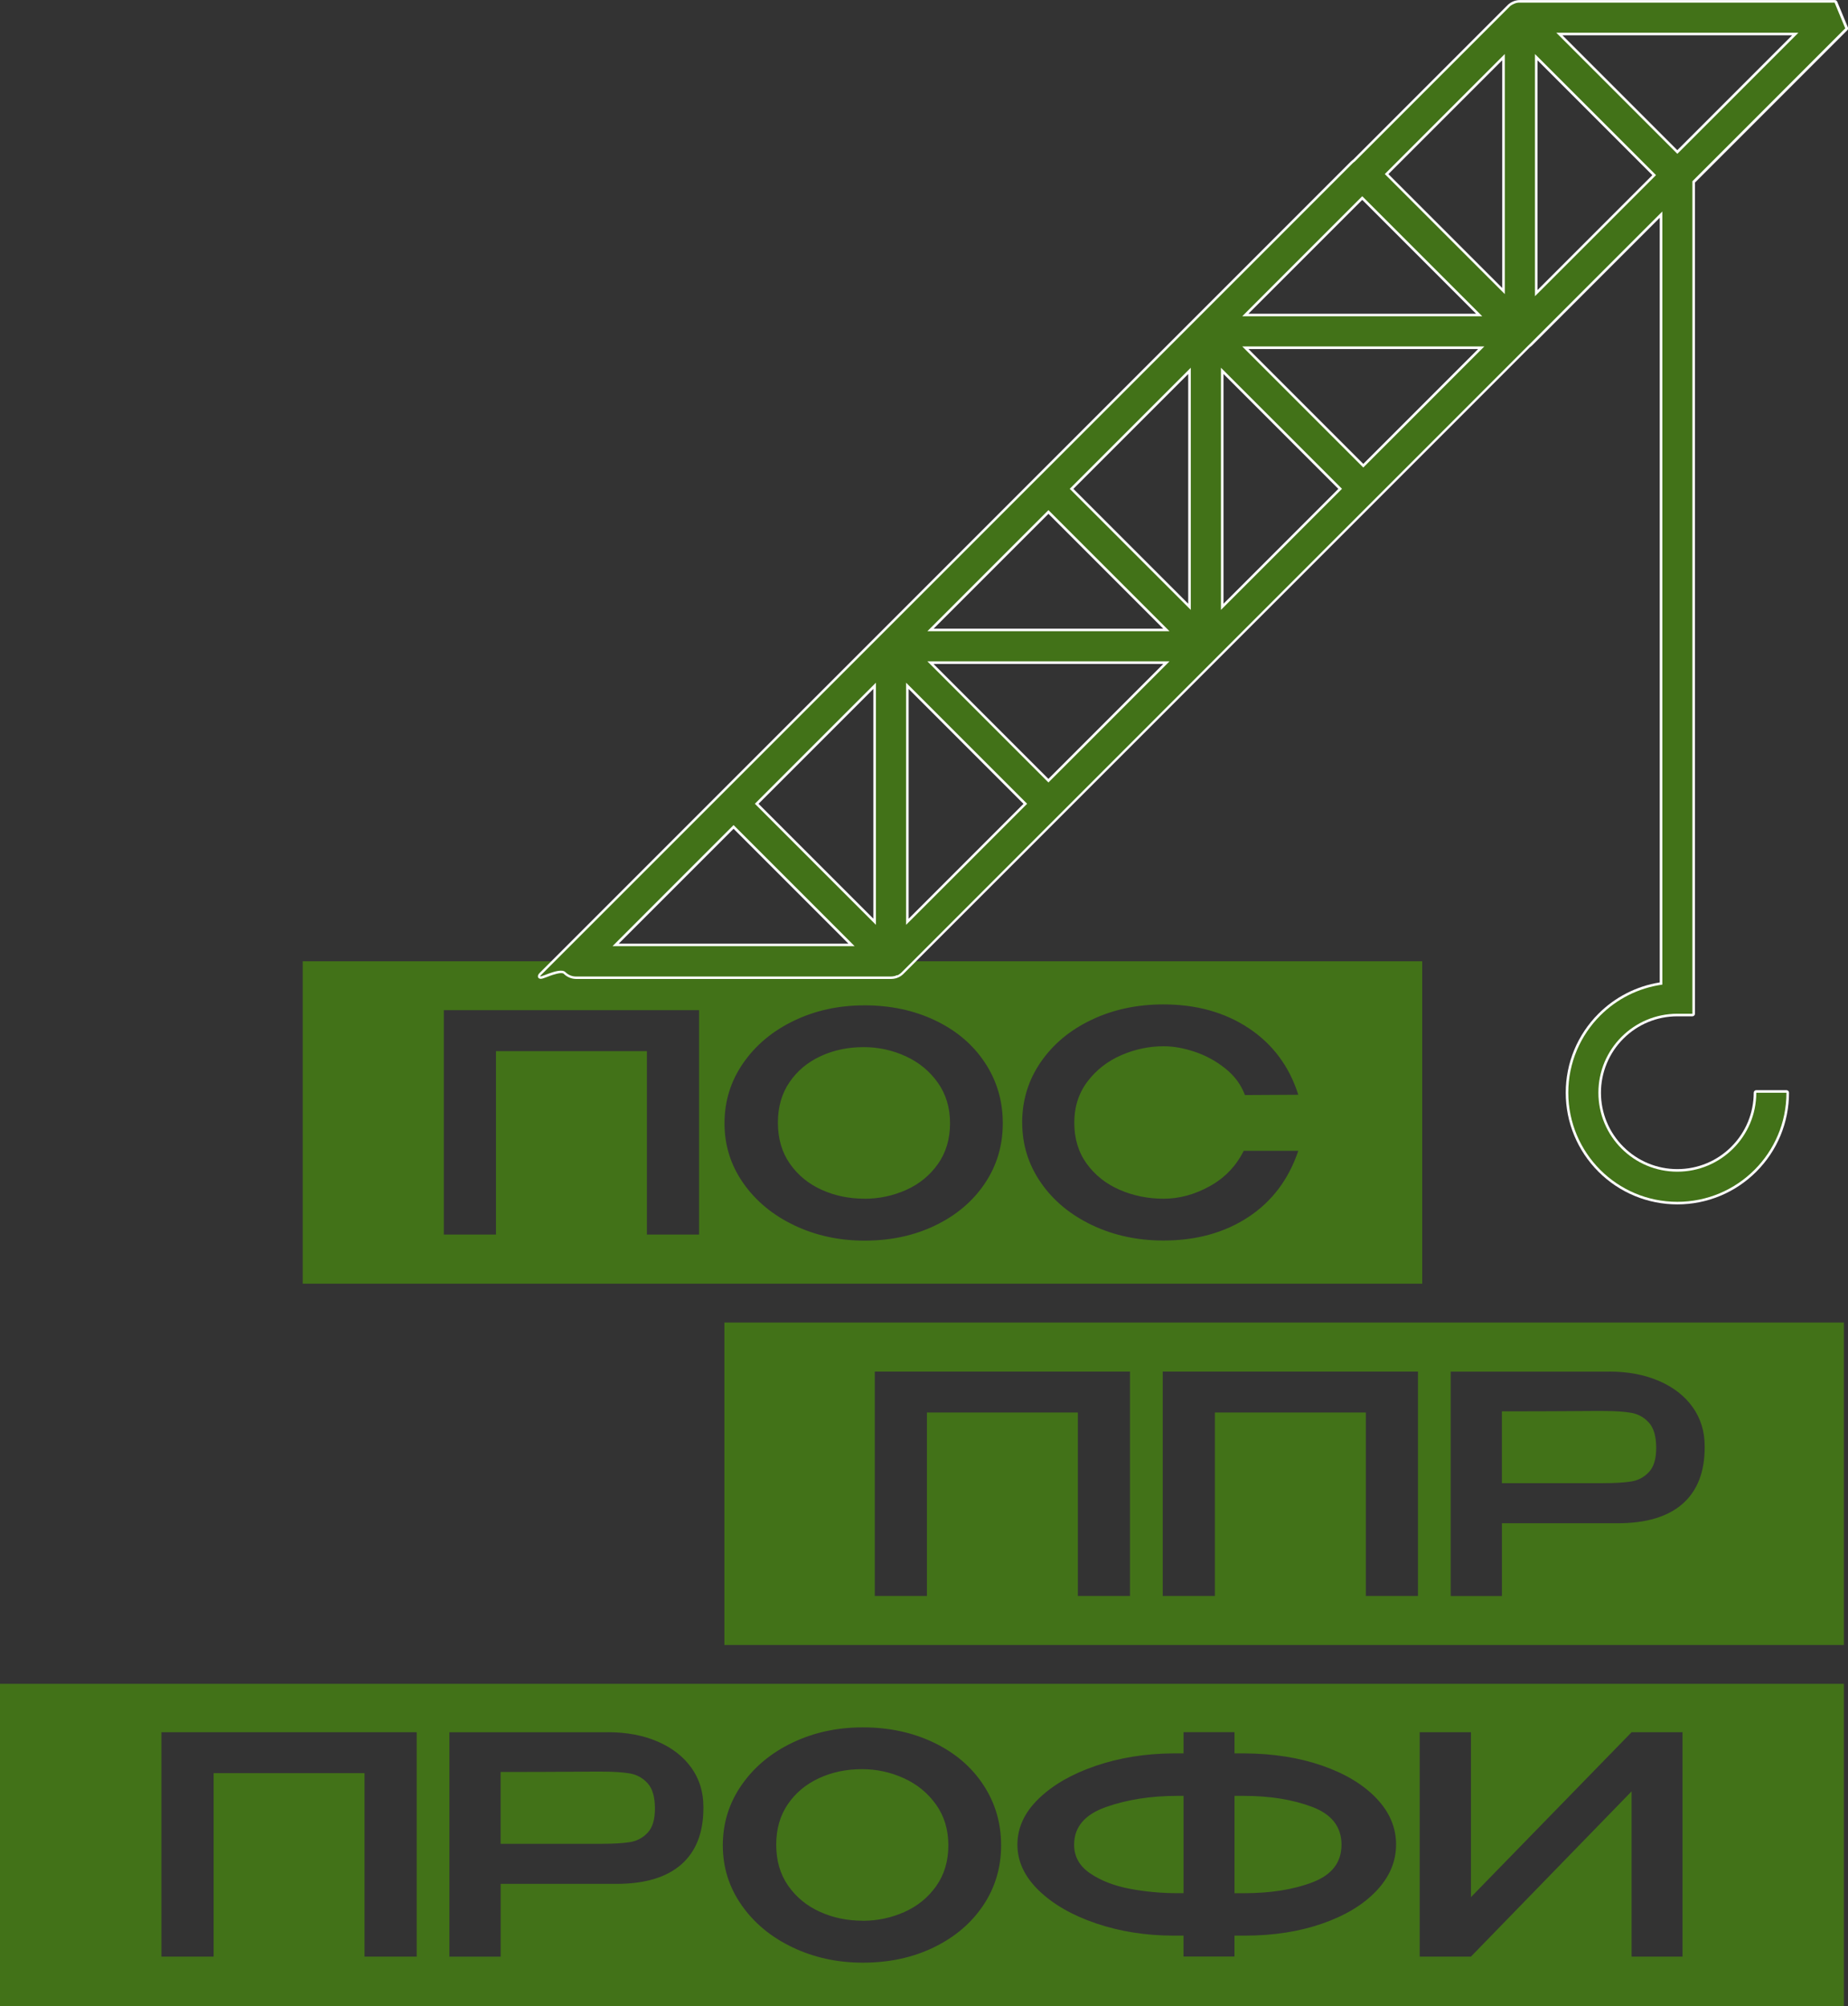
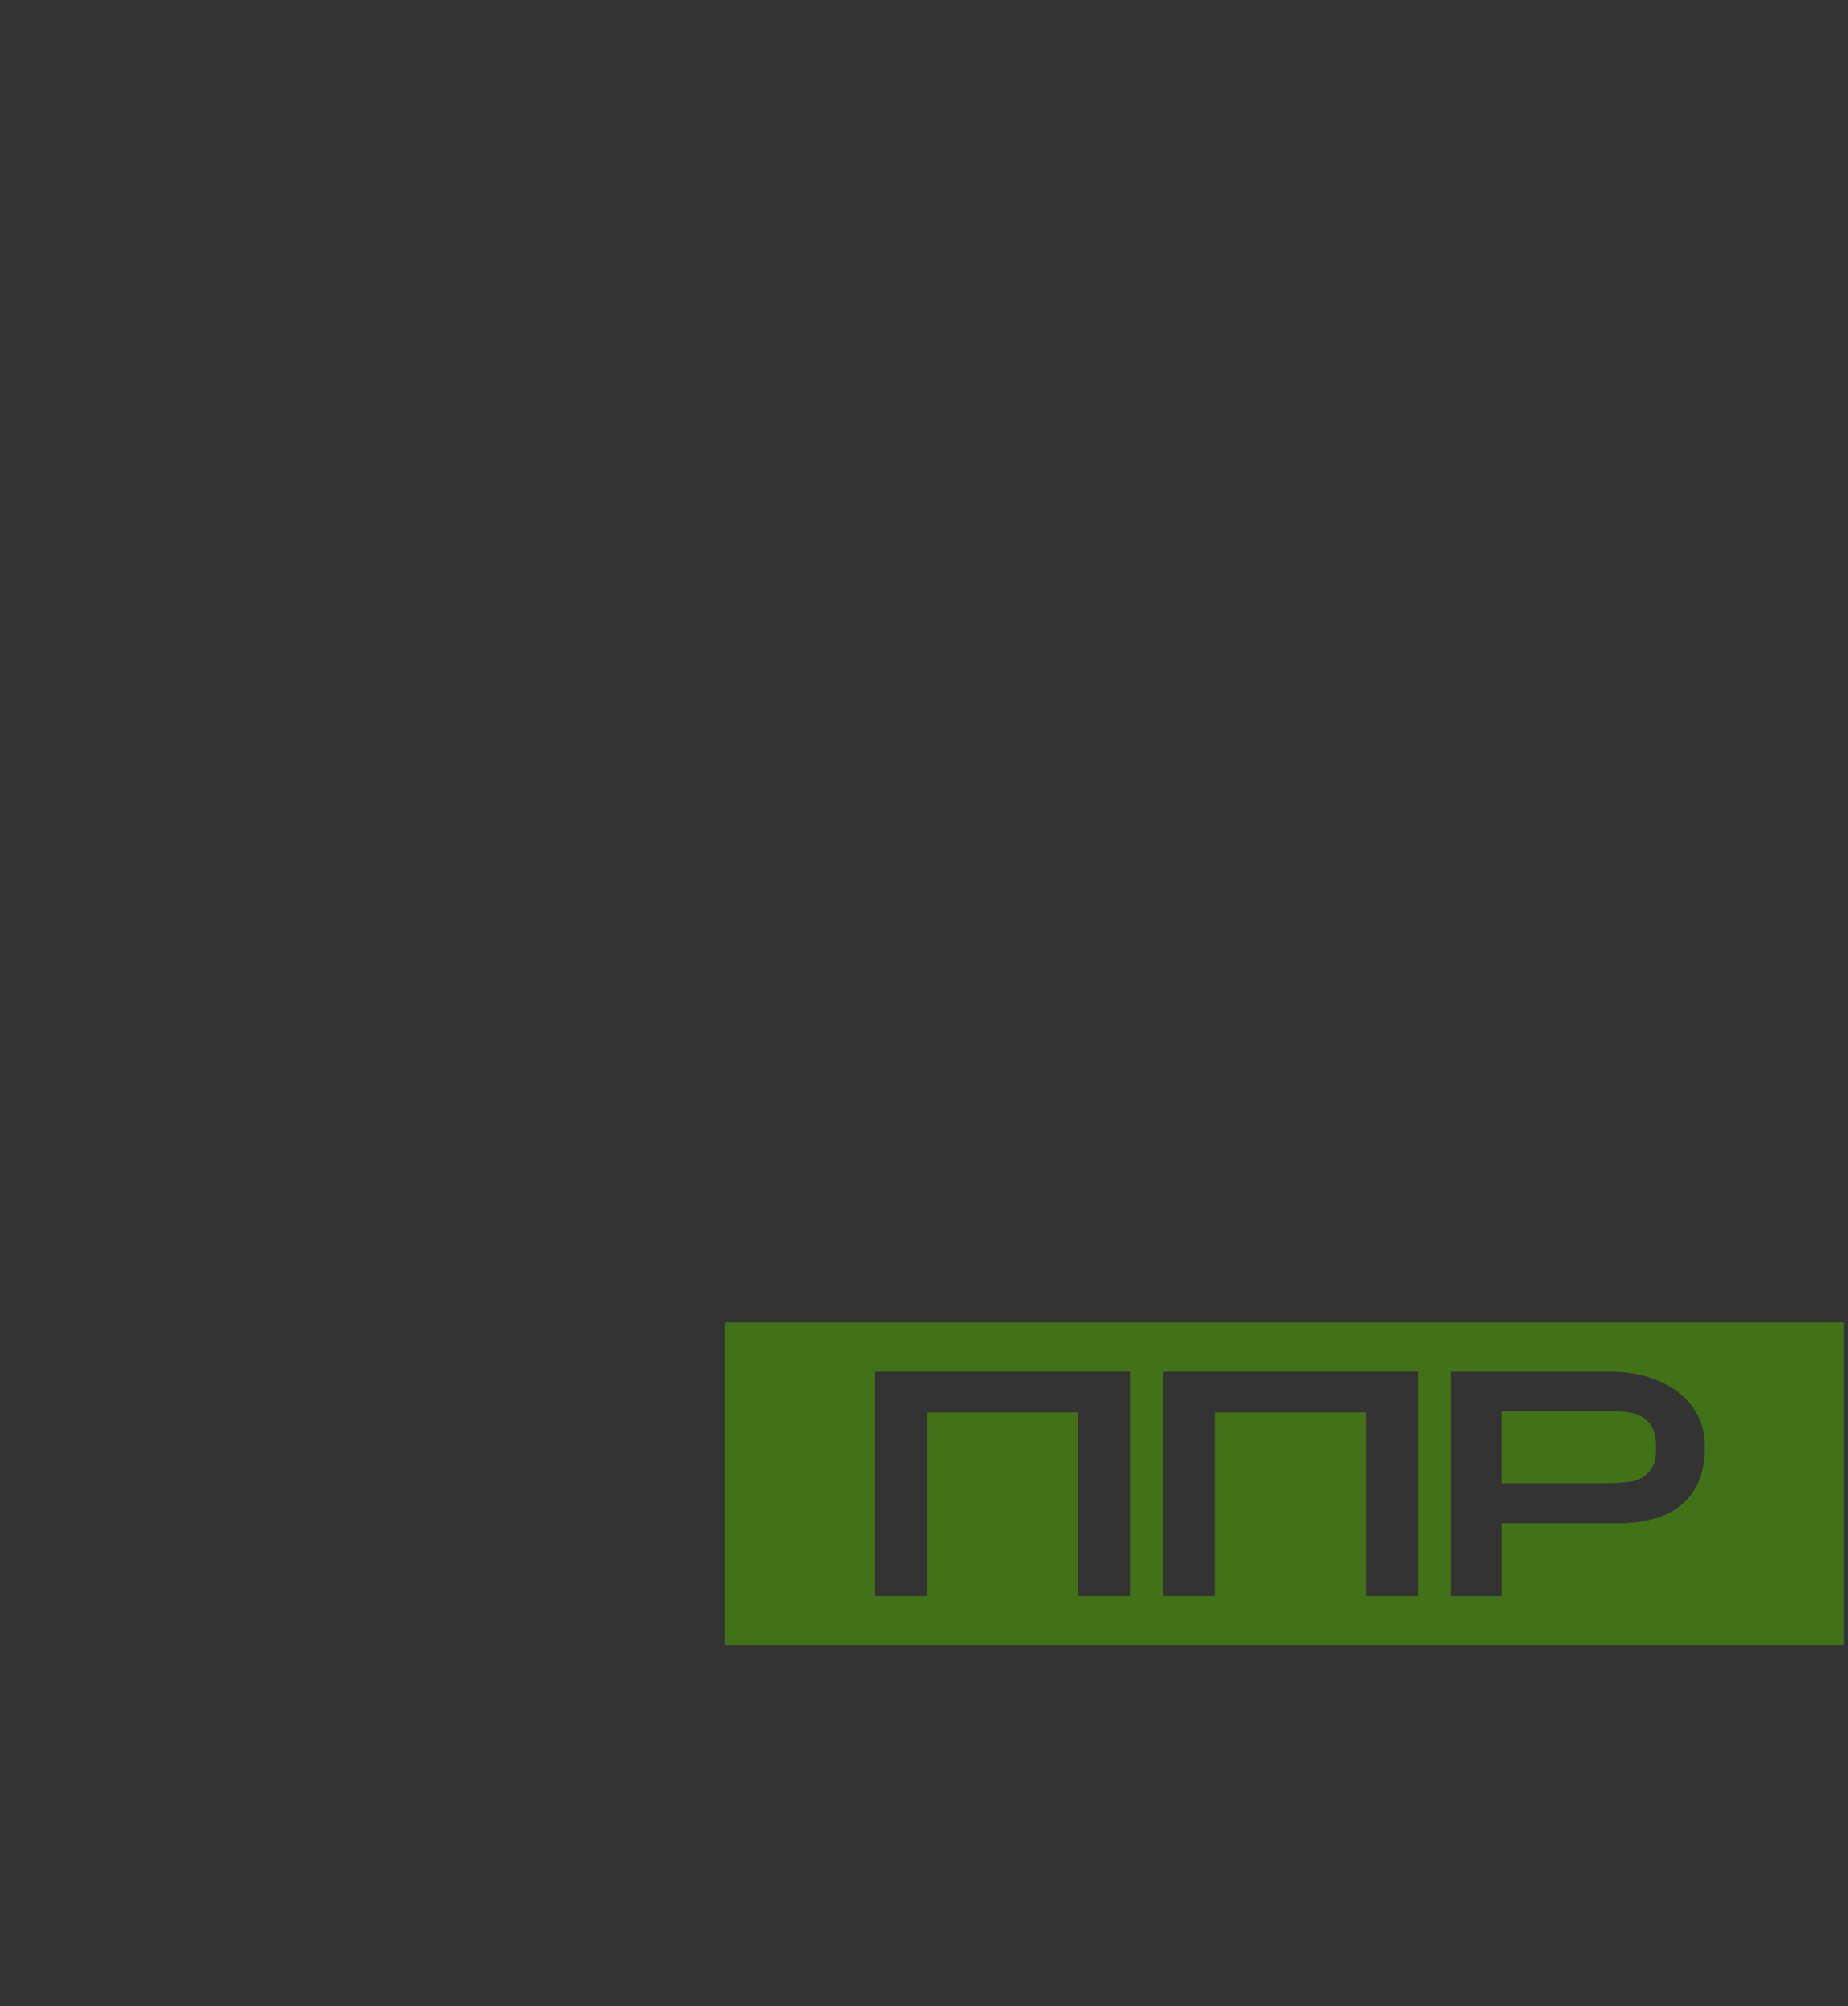
<svg xmlns="http://www.w3.org/2000/svg" xml:space="preserve" width="86.493mm" height="93.873mm" style="shape-rendering:geometricPrecision; text-rendering:geometricPrecision; image-rendering:optimizeQuality; fill-rule:evenodd; clip-rule:evenodd" viewBox="0 0 548.25 595.03">
  <rect x="0" y="0" width="548.25" height="595.03" fill="#333333" stroke="none" />
  <defs>
    <style type="text/css">  .fil0 {fill:#427218} .fil1 {fill:white} .fil2 {fill:#427218;fill-rule:nonzero}  </style>
  </defs>
  <g id="Слой_x0020_1">
-     <path class="fil0" d="M89.81 285.11l332.12 0 0 95.63 -332.12 0 0 -95.63zm117.58 14.5l0 66.55 -15.47 0 0 -54.41 -44.78 0 0 54.41 -15.47 0 0 -66.55 75.72 0zm49.01 -1.44c7.79,0 14.82,1.5 21.09,4.5 6.27,3 11.17,7.16 14.7,12.5 3.54,5.34 5.31,11.33 5.31,17.99 0,6.59 -1.77,12.53 -5.31,17.81 -3.54,5.28 -8.42,9.43 -14.66,12.45 -6.23,3.03 -13.25,4.54 -21.04,4.54 -7.55,0 -14.51,-1.51 -20.86,-4.54 -6.35,-3.03 -11.39,-7.19 -15.11,-12.5 -3.72,-5.31 -5.58,-11.23 -5.58,-17.76 0,-6.59 1.86,-12.56 5.58,-17.9 3.72,-5.34 8.74,-9.52 15.06,-12.54 6.32,-3.03 13.26,-4.54 20.82,-4.54zm0 57.37c4.38,0 8.51,-0.87 12.41,-2.61 3.9,-1.74 7.04,-4.3 9.44,-7.69 2.4,-3.39 3.6,-7.42 3.6,-12.1 0,-4.62 -1.21,-8.63 -3.64,-12.05 -2.43,-3.42 -5.61,-6.03 -9.53,-7.82 -3.93,-1.8 -8.08,-2.7 -12.45,-2.7 -4.68,0 -8.95,0.9 -12.81,2.7 -3.87,1.8 -6.94,4.38 -9.22,7.73 -2.28,3.36 -3.42,7.34 -3.42,11.96 0,4.74 1.18,8.8 3.55,12.18 2.37,3.39 5.5,5.97 9.4,7.73 3.9,1.77 8.12,2.65 12.68,2.65zm46.85 -22.57c0,-6.65 1.84,-12.65 5.53,-17.99 3.69,-5.34 8.72,-9.52 15.11,-12.54 6.38,-3.03 13.47,-4.54 21.27,-4.54 9.77,0 18.21,2.35 25.31,7.06 7.1,4.71 12.01,11.29 14.7,19.74l-15.83 0.09c-1.14,-3.06 -3.07,-5.68 -5.8,-7.87 -2.73,-2.19 -5.74,-3.84 -9.04,-4.95 -3.3,-1.11 -6.38,-1.66 -9.26,-1.66 -4.32,0 -8.51,0.88 -12.59,2.65 -4.08,1.77 -7.42,4.38 -10.03,7.82 -2.61,3.45 -3.91,7.51 -3.91,12.19 0,4.74 1.23,8.8 3.69,12.18 2.46,3.39 5.71,5.97 9.76,7.73 4.05,1.77 8.41,2.65 13.08,2.65 4.62,0 9.16,-1.23 13.62,-3.69 4.47,-2.46 7.84,-5.97 10.12,-10.52l16.19 0c-2.88,8.51 -7.84,15.08 -14.88,19.69 -7.04,4.62 -15.42,6.92 -25.13,6.92 -7.73,0 -14.81,-1.53 -21.22,-4.59 -6.41,-3.06 -11.47,-7.25 -15.15,-12.59 -3.69,-5.34 -5.53,-11.27 -5.53,-17.81z" />
    <path class="fil0" d="M214.91 392.26l332.12 0 0 95.63 -332.12 0 0 -95.63zm120.33 14.54l0 66.55 -15.47 0 0 -54.41 -44.78 0 0 54.41 -15.47 0 0 -66.55 75.72 0zm85.43 0l0 66.55 -15.47 0 0 -54.41 -44.78 0 0 54.41 -15.47 0 0 -66.55 75.72 0zm56.74 0c5.58,0 10.51,0.93 14.79,2.79 4.29,1.86 7.61,4.45 9.98,7.78 2.37,3.33 3.55,7.18 3.55,11.56l0 0.36c0,7.31 -2.19,12.89 -6.56,16.73 -4.38,3.84 -10.79,5.76 -19.24,5.76l-34.35 0 0 21.58 -15.2 0 0 -66.55 47.03 0zm-1.71 33.09c3.42,0 6.16,-0.16 8.23,-0.49 2.07,-0.33 3.82,-1.26 5.26,-2.79 1.44,-1.53 2.16,-3.91 2.16,-7.15 0,-3.42 -0.72,-5.92 -2.16,-7.51 -1.44,-1.59 -3.19,-2.56 -5.26,-2.92 -2.07,-0.36 -4.81,-0.54 -8.23,-0.54l-3.51 0c-1.56,0 -4.26,0.01 -8.09,0.05 -3.84,0.03 -10.01,0.05 -18.53,0.05l0 21.31 30.04 0 0.09 0z" />
-     <path class="fil0" d="M-0 499.4l547.03 0 0 95.63 -547.03 0 0 -95.63zm123.62 14.36l0 66.55 -15.47 0 0 -54.41 -44.78 0 0 54.41 -15.47 0 0 -66.55 75.72 0zm56.74 0c5.58,0 10.51,0.93 14.79,2.79 4.29,1.86 7.61,4.45 9.98,7.78 2.37,3.33 3.55,7.18 3.55,11.56l0 0.36c0,7.31 -2.19,12.89 -6.56,16.73 -4.38,3.84 -10.79,5.76 -19.24,5.76l-34.35 0 0 21.58 -15.2 0 0 -66.55 47.03 0zm-1.71 33.09c3.42,0 6.16,-0.16 8.23,-0.49 2.07,-0.33 3.82,-1.26 5.26,-2.79 1.44,-1.53 2.16,-3.91 2.16,-7.15 0,-3.42 -0.72,-5.92 -2.16,-7.51 -1.44,-1.59 -3.19,-2.56 -5.26,-2.92 -2.07,-0.36 -4.81,-0.54 -8.23,-0.54l-3.51 0c-1.56,0 -4.26,0.01 -8.09,0.05 -3.84,0.03 -10.01,0.05 -18.53,0.05l0 21.31 30.04 0 0.09 0zm77.25 -34.53c7.79,0 14.82,1.5 21.09,4.5 6.27,3 11.17,7.16 14.7,12.5 3.54,5.34 5.31,11.33 5.31,17.99 0,6.59 -1.77,12.53 -5.31,17.81 -3.54,5.28 -8.42,9.43 -14.66,12.45 -6.23,3.03 -13.25,4.54 -21.04,4.54 -7.55,0 -14.51,-1.51 -20.86,-4.54 -6.35,-3.03 -11.39,-7.19 -15.11,-12.5 -3.72,-5.31 -5.58,-11.23 -5.58,-17.76 0,-6.59 1.86,-12.56 5.58,-17.9 3.72,-5.34 8.74,-9.52 15.06,-12.54 6.32,-3.03 13.26,-4.54 20.82,-4.54zm0 57.37c4.38,0 8.51,-0.87 12.41,-2.61 3.9,-1.74 7.04,-4.3 9.44,-7.69 2.4,-3.39 3.6,-7.42 3.6,-12.1 0,-4.62 -1.21,-8.63 -3.64,-12.05 -2.43,-3.42 -5.61,-6.03 -9.53,-7.82 -3.93,-1.8 -8.08,-2.7 -12.45,-2.7 -4.68,0 -8.95,0.9 -12.81,2.7 -3.87,1.8 -6.94,4.38 -9.22,7.73 -2.28,3.36 -3.42,7.34 -3.42,11.96 0,4.74 1.18,8.8 3.55,12.18 2.37,3.39 5.5,5.97 9.4,7.73 3.9,1.77 8.12,2.65 12.68,2.65zm158.27 -22.57c0,5.04 -1.95,9.61 -5.85,13.71 -3.9,4.11 -9.26,7.34 -16.1,9.71 -6.83,2.37 -14.48,3.55 -22.93,3.55l-3.06 0 0 6.2 -15.11 0 0 -6.2 -2.25 0 -0.54 0 -0.09 0c-8.21,0 -15.87,-1.2 -22.98,-3.6 -7.1,-2.4 -12.78,-5.65 -17.04,-9.76 -4.26,-4.11 -6.38,-8.65 -6.38,-13.62 0,-5.04 2.11,-9.59 6.34,-13.67 4.23,-4.08 9.86,-7.31 16.91,-9.71 7.04,-2.4 14.67,-3.63 22.89,-3.69l3.15 0 0 -6.29 15.11 0 0 6.29 3.06 0c8.51,0.06 16.17,1.27 22.98,3.64 6.8,2.37 12.16,5.59 16.05,9.67 3.9,4.08 5.85,8.66 5.85,13.76zm-63.04 14.39l0 -28.87 -1.89 0c-7.85,0 -14.91,1.11 -21.18,3.33 -6.26,2.22 -9.4,5.93 -9.4,11.15 0,3.54 1.6,6.38 4.81,8.54 3.21,2.16 7.12,3.67 11.74,4.54 4.62,0.87 9.29,1.3 14.03,1.3l1.89 0zm17.9 0c7.97,0 14.79,-1.09 20.46,-3.28 5.67,-2.19 8.5,-5.89 8.5,-11.11 0,-5.28 -2.89,-9.01 -8.68,-11.2 -5.79,-2.19 -12.57,-3.28 -20.37,-3.28l-2.7 0 0 28.87 2.79 0zm67.36 -47.75l0 48.92 47.66 -48.92 15.11 0 0 66.55 -15.11 0 0 -49.01 -47.66 49.01 -15.2 0 0 -66.55 15.2 0z" />
    <g id="_105553379846880">
-       <path class="fil1" d="M502.85 54.11l0 246.56c0,0.42 -0.34,0.76 -0.76,0.76l-4.47 0c-6.03,0 -11.76,2.37 -16.02,6.64 -4.26,4.26 -6.64,9.99 -6.64,16.02 0,6.03 2.37,11.76 6.64,16.02 4.26,4.26 9.99,6.64 16.02,6.64 6.03,0 11.76,-2.37 16.02,-6.64 4.26,-4.26 6.64,-9.99 6.64,-16.02 0,-0.42 0.34,-0.76 0.76,-0.76l8.95 0c0.42,0 0.76,0.34 0.76,0.76 0,8.81 -3.47,17.19 -9.7,23.42 -6.23,6.23 -14.61,9.7 -23.42,9.7 -8.81,0 -17.19,-3.47 -23.42,-9.7 -6.23,-6.23 -9.7,-14.61 -9.7,-23.42 0,-8.81 3.47,-17.19 9.7,-23.42 4.94,-4.94 11.3,-8.2 18.19,-9.29l0 -226.8 -37.87 37.87 -0.33 0.29 -0.27 0.2 -0.01 0 -45.75 45.76 -46.67 46.67c-0.02,0.02 -0.04,0.04 -0.06,0.06l-93.39 93.39 -0.11 0.11 -0.19 0.17 -0.2 0.16 -0.21 0.16 -0.17 0.11 -0.16 0.1 -0.36 0.19 -0.26 0.12 -0.31 0.12 -0.25 0.08 -0.23 0.06c-0.41,0.1 -0.82,0.15 -1.24,0.15l-93.41 0c-1.39,0 -2.72,-0.55 -3.7,-1.53 -0.62,-0.62 -3.33,0.33 -4.1,0.61 -0.72,0.26 -1.46,0.59 -2.19,0.8 -1.3,0.39 -1.87,-0.65 -0.9,-1.62l240.72 -240.72c0.22,-0.22 0.45,-0.41 0.7,-0.59l45.84 -45.84 0.19 -0.17 0.15 -0.12c0.02,-0.02 0.03,-0.03 0.05,-0.04l0.24 -0.18 0.16 -0.11 0.22 -0.13 0.35 -0.18 0.24 -0.11 0.25 -0.1 0.31 -0.1 0.32 -0.08 0.26 -0.05 0.26 -0.04 0.27 -0.02 0.21 -0.01 0.13 -0 93.42 0c0.31,0 0.58,0.18 0.7,0.47l3.16 7.63c0.12,0.29 0.06,0.61 -0.16,0.83l-45.17 45.17zm28.84 -43.64l-68.15 0 34.07 34.07 34.07 -34.07zm-75.55 75.55l34.07 -34.07 -34.07 -34.07 0 68.15zm-10.47 -0.62l0 -67.53 -33.77 33.77 33.77 33.77zm-7.76 7.65l-33.77 -33.77 -33.77 33.77 67.53 -0zm0.62 10.47l-68.15 0 34.07 34.07 34.07 -34.07zm-75.55 75.55l34.07 -34.07 -34.07 -34.07 0 68.15zm-10.47 0l0 -68.15 -34.07 34.07 34.07 34.07zm-7.4 7.4l-34.07 -34.07 -34.07 34.07 68.15 -0zm0 10.47l-68.15 0 34.07 34.07 34.07 -34.07zm-41.47 41.47l-34.07 -34.07 0 68.15 34.07 -34.07zm-44.54 34.07l0 -68.15 -34.07 34.07 34.07 34.07zm-7.4 7.4l-34.07 -34.07 -34.07 34.07 68.15 0z" />
-     </g>
-     <path class="fil2" d="M502.09 53.79l0 246.88 -4.47 0c-6.47,0 -12.32,2.62 -16.56,6.86 -4.24,4.24 -6.86,10.09 -6.86,16.56 0,6.47 2.62,12.32 6.86,16.56 4.24,4.24 10.09,6.86 16.56,6.86 6.47,0 12.32,-2.62 16.56,-6.86 4.24,-4.24 6.86,-10.09 6.86,-16.56l8.95 0c0,8.94 -3.62,17.03 -9.48,22.88 -5.86,5.86 -13.95,9.48 -22.88,9.48 -8.94,0 -17.03,-3.62 -22.88,-9.48 -5.86,-5.86 -9.48,-13.95 -9.48,-22.88 0,-8.94 3.62,-17.03 9.48,-22.89 4.86,-4.86 11.27,-8.19 18.41,-9.17l0 -229.3 -39.05 39.05 -0.02 0.02 -0.01 0.01 -0.01 0.01 -0.01 0.01 -0.01 0.01 -0.01 0.01 -0.01 0.01 -0.01 0.01 -0.01 0.01 -0.01 0.01 -0 0 -0.01 0.01 -0.01 0.01 -0.01 0.01 -0.01 0.01 -0.01 0.01 -0.01 0.01 -0.01 0.01 -0.01 0.01 -0 0 -0.01 0.01 -0.01 0.01 -0.02 0.02 -0.01 0.01 -0.01 0.01 -0.01 0.01 -0.01 0.01 -0.01 0.01 -0 0 -0.01 0.01 -0.01 0.01 -0.01 0.01 -0.01 0.01 -0.01 0.01 -0.01 0.01 -0.01 0.01 -0.01 0.01 -0 0 -0.01 0.01 -0.01 0.01 -0.01 0.01 -0.01 0.01 -0.01 0.01 -0.01 0.01 -0.01 0.01 -0.01 0.01 -0.01 0.01 -0 0 -0.01 0.01 -0.01 0.01 -0.01 0.01 -0.01 0.01 -0.01 0.01 -0.01 0.01 -0.01 0.01 -0.01 0.01 -0 0 -0.01 0 -0.01 0.01 -0.01 0.01 -0.01 0.01 -0.01 0.01 -0.01 0.01 -0.01 0.01 -0.01 0.01 -0.01 0.01 -0 0 -0.01 0.01 -0.01 0.01 -0.01 0.01 -0.01 0.01 -45.8 45.8 -45.86 45.86 -0.07 0.07 -0.75 0.75 -0.01 0.01 -0.01 0.01 -0.01 0.01 -0.01 0.01 -0 0 -0 0 -0.01 0.01 -0.02 0.02 -0.01 0.01 -0.01 0.01 -0.02 0.02 -0.01 0.01 -0.01 0.01 -0.01 0.01 -46.63 46.63 -0.03 0.03 -46.66 46.66 -0.02 0.02 -0 0 -0.08 0.07 -0.01 0.01 -0.08 0.08 -0.07 0.06 -0.02 0.01 -0.06 0.05 -0.02 0.02 -0.09 0.07 -0.06 0.04 -0.03 0.02 -0.06 0.04 -0.04 0.03 -0.05 0.04 -0.04 0.03 -0.05 0.03 -0.04 0.03 -0.05 0.03 -0.05 0.03 -0.1 0.06 -0.04 0.02 -0.05 0.03 -0.01 0.01 -0.01 0 -0.01 0 -0.01 0 -0.01 0 -0.01 0 -0.03 0.01 -0.01 0 -0.01 0 -0 0 -0.01 0 -0.01 0 -0.02 0.01 -0.01 0 -0.01 0 -0.01 0 -0.01 0 -0.01 0 -0.01 0 -0.01 0 -0 0 -0.01 0 -0.01 0 -0.01 0 -0.01 0 -0.01 0 -0.01 0 -0.01 0 -0.01 0 -0.01 0 -0.01 0 -0.01 0 -0 0 -0.04 0.02 -0.06 0.02 -0.02 0.01 -0.02 0.01 -0.02 0.01 -0.02 0.01 -0 0 -0.02 0.01 -0.02 0.01 -0.02 0.01 -0.02 0.01 -0.01 0 -0.04 0.02 -0.02 0.01 -0.03 0.01 -0.01 0 -0.02 0.01 -0.03 0.01 -0.03 0.01 -0.03 0.01 -0.01 0 -0.01 0 -0.18 0.05 -0.01 0 -0.01 0c-0.34,0.08 -0.69,0.13 -1.05,0.13l-93.41 0c-1.14,-0 -2.29,-0.44 -3.16,-1.31 -1.75,-1.75 -8.93,2.61 -7.19,0.86l53.89 -53.89 0 0 0.03 -0.03 46.63 -46.63 0.04 -0.04 0.01 -0.01 0.02 -0.02 0.04 -0.04 0.01 -0.01 0.01 -0.01 46.62 -46.62 0.06 -0.05 46.6 -46.6 0.04 -0.04 0.01 -0.01 0.02 -0.02 0.02 -0.02 0.02 -0.02 0.01 -0.01 46.63 -46.63c0.2,-0.2 0.42,-0.38 0.65,-0.54l45.73 -45.73 0.02 -0.02 0.04 -0.04 0.01 -0.01 0.02 -0.02 0.04 -0.04 0.01 -0.01 0.03 -0.03 0.04 -0.04 0.01 -0.01 0.03 -0.03 0.04 -0.04 0.01 -0.01 0.03 -0.03 0.04 -0.04 0.01 -0.01 0.03 -0.03 0.04 -0.03 0.01 -0.01 0.04 -0.03 0.04 -0.03 0.01 -0 0.04 -0.03 0.04 -0.03 0 -0 0.04 -0.03 0.05 -0.03 0 -0 0.05 -0.03 0.05 -0.03 0 -0 0.05 -0.03 0.04 -0.03 0 -0 0.05 -0.03 0.04 -0.03 0.01 -0 0.05 -0.03 0.04 -0.02 0.01 -0 0.05 -0.03 0.04 -0.02 0.01 -0 0.05 -0.02 0.04 -0.02 0.01 -0.01 0.05 -0.02 0.04 -0.02 0.01 -0.01 0 -0 0.08 -0.04 0.02 -0.01 0.05 -0.02 0.03 -0.01 0.02 -0.01 0.05 -0.02 0.03 -0.01 0.02 -0.01 0.05 -0.02 0.03 -0.01 0.02 -0.01 0.05 -0.02 0.03 -0.01 0.03 -0.01 0.05 -0.02 0.03 -0.01 0.03 -0.01 0.05 -0.01 0.02 -0.01 0.03 -0.01 0.06 -0.01 0.02 -0.01 0.03 -0.01 0.06 -0.01 0.02 -0 0.04 -0.01 0.06 -0.01 0.02 -0 0.04 -0.01 0.06 -0.01 0.01 -0 0.04 -0.01 0.06 -0.01 0.01 -0 0.04 -0.01 0.06 -0.01 0.01 -0 0.05 -0 0.07 -0.01 0.05 -0 0.06 -0 0.01 -0 0.05 -0 0.06 -0 0 0 0.06 -0 0.06 -0 0 0 93.41 0 3.16 7.63 -45.4 45.4zm31.44 -44.08l-71.82 0 35.91 35.91 35.91 -35.91zm-78.15 78.14l35.91 -35.91 -35.91 -35.91 0 71.82zm-8.95 -0.62l0 -71.21 -35.6 35.6 35.6 35.6zm-6.69 6.57l-35.6 -35.6 -35.6 35.6 71.21 -0zm0.62 8.95l-71.82 0 35.91 35.91 35.91 -35.91zm-78.14 78.14l35.91 -35.91 -35.91 -35.91 0 71.82zm-8.95 0l0 -71.82 -35.91 35.91 35.91 35.91zm-6.32 6.32l-35.91 -35.91 -35.91 35.91 71.82 -0zm0 8.95l-71.82 0 35.91 35.91 35.91 -35.91zm-42.23 42.23l-35.91 -35.91 0 71.82 35.91 -35.91zm-44.86 35.91l0 -71.82 -35.91 35.91 18.92 18.92 16.99 16.99zm-6.32 6.32l-16.98 -16.98 -18.93 -18.93 -35.91 35.91 71.82 0z" />
+       </g>
  </g>
</svg>